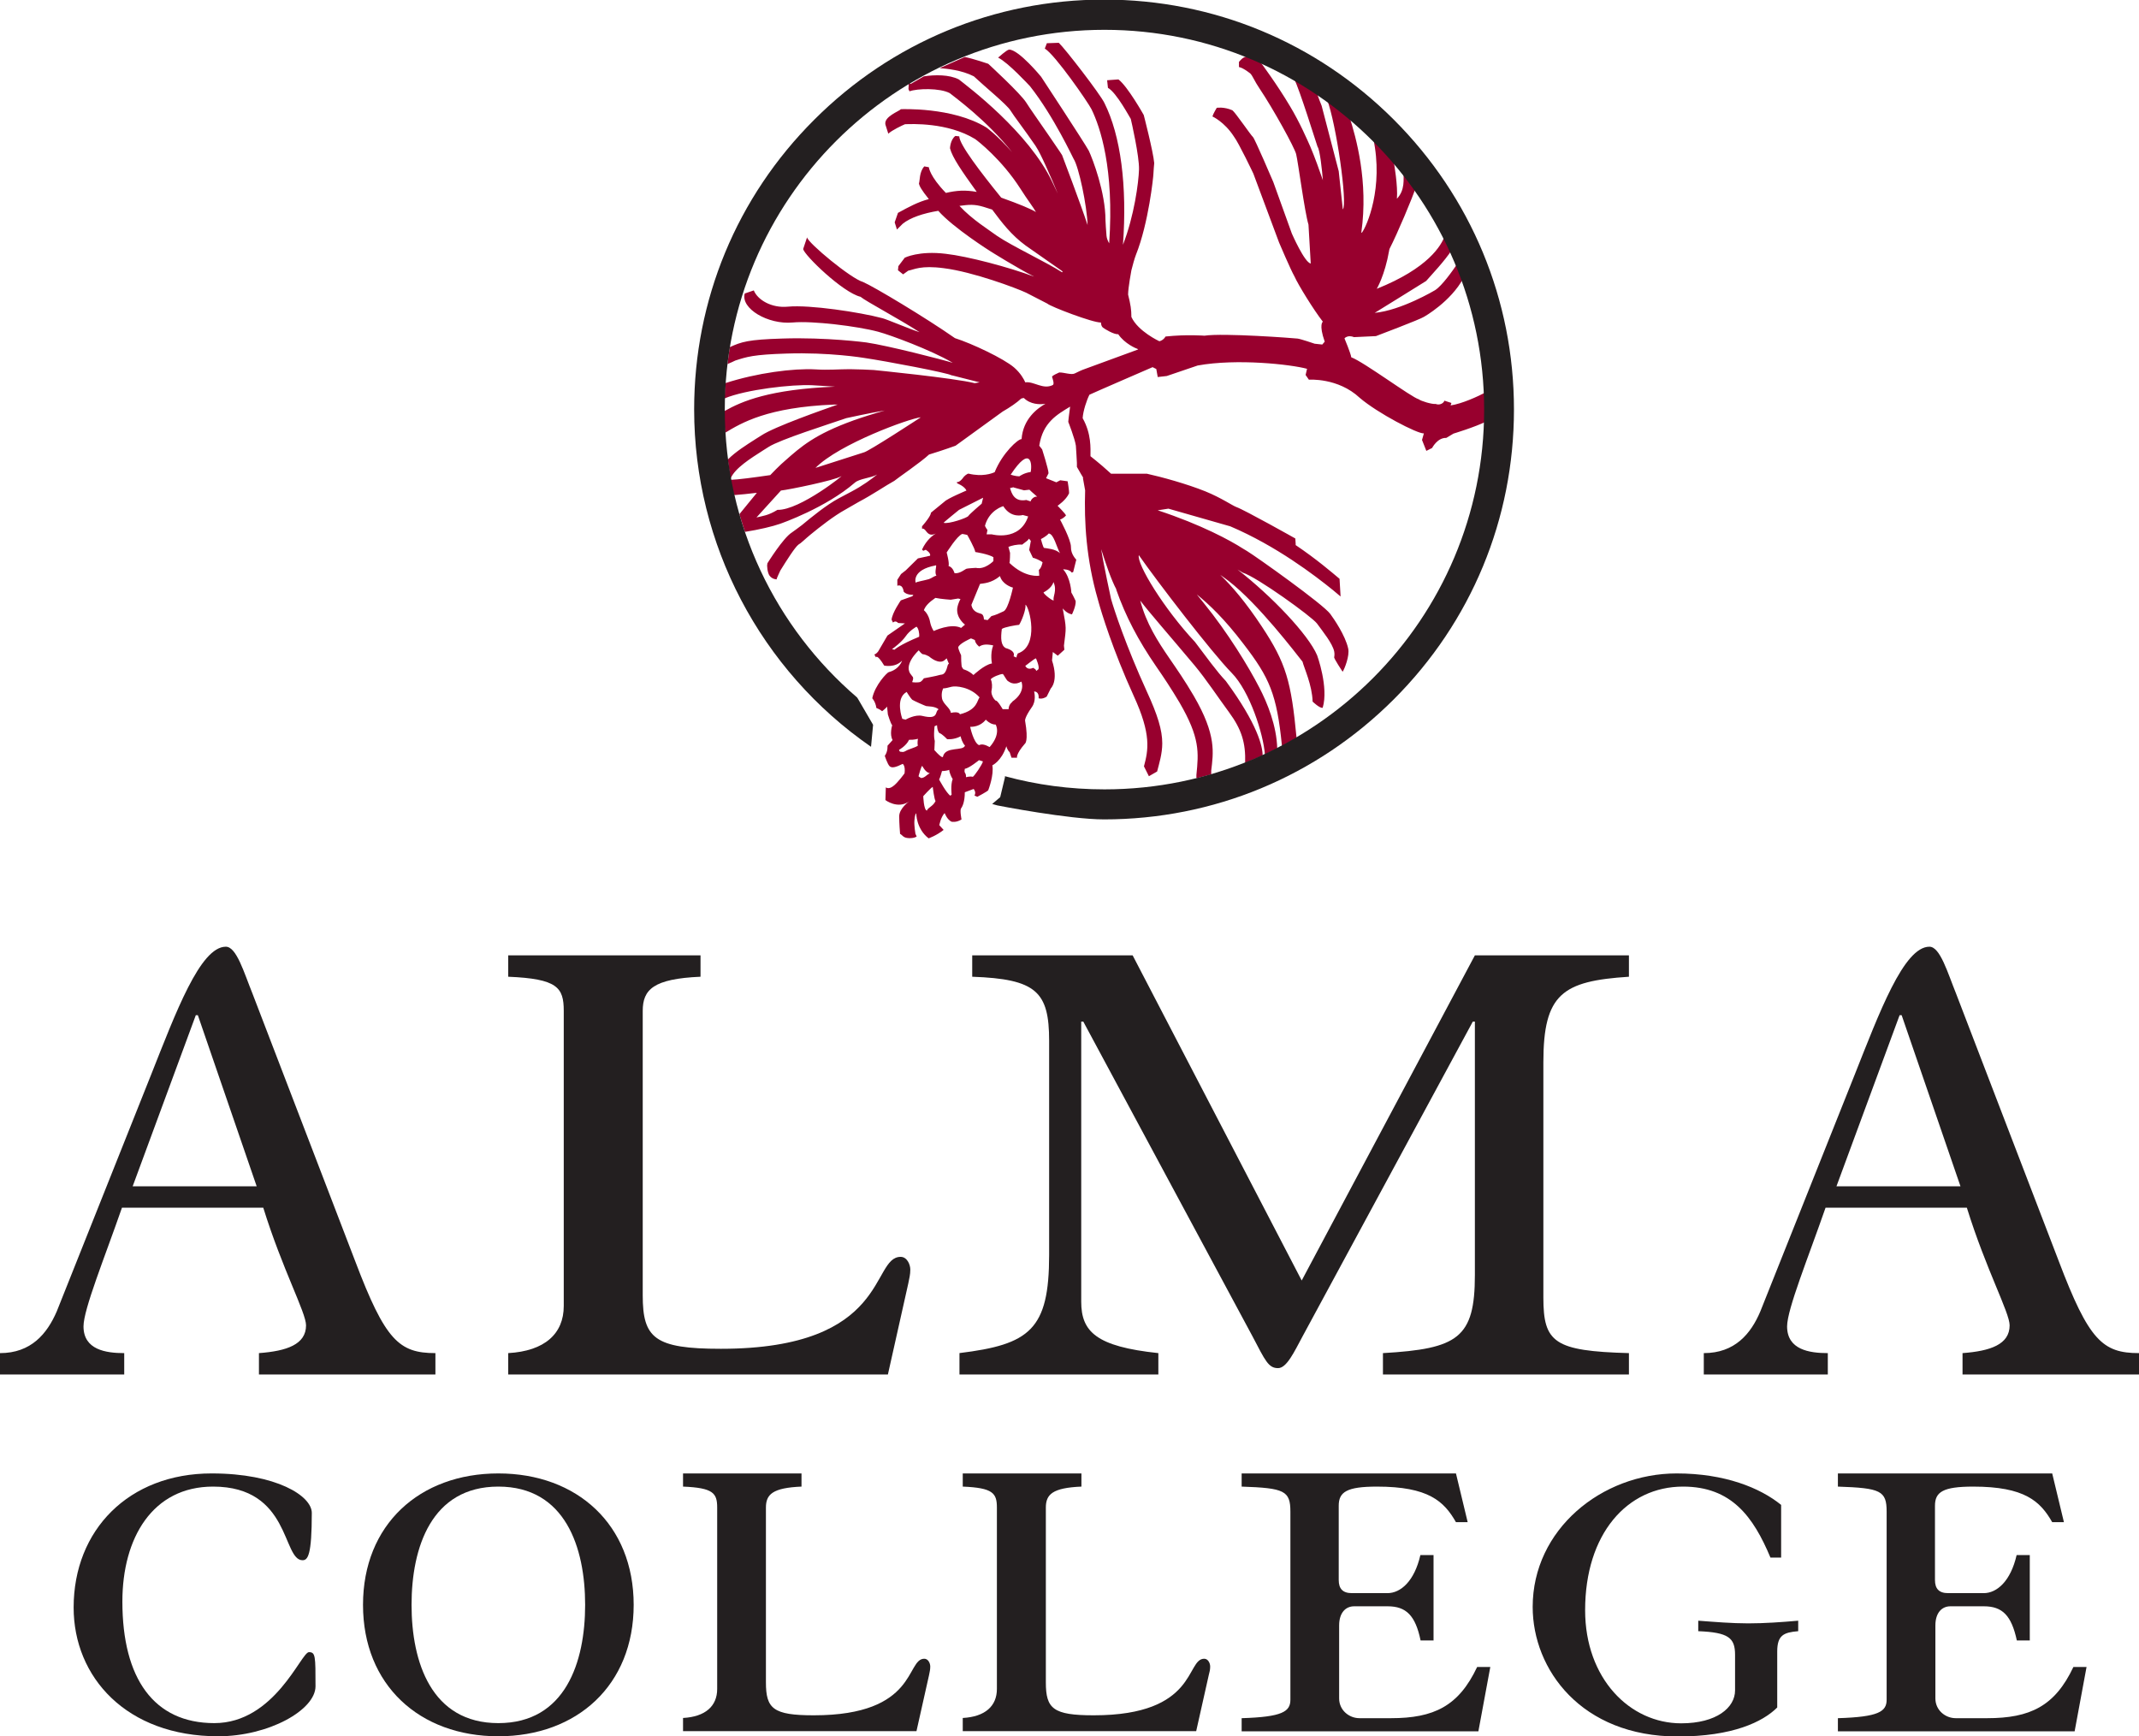
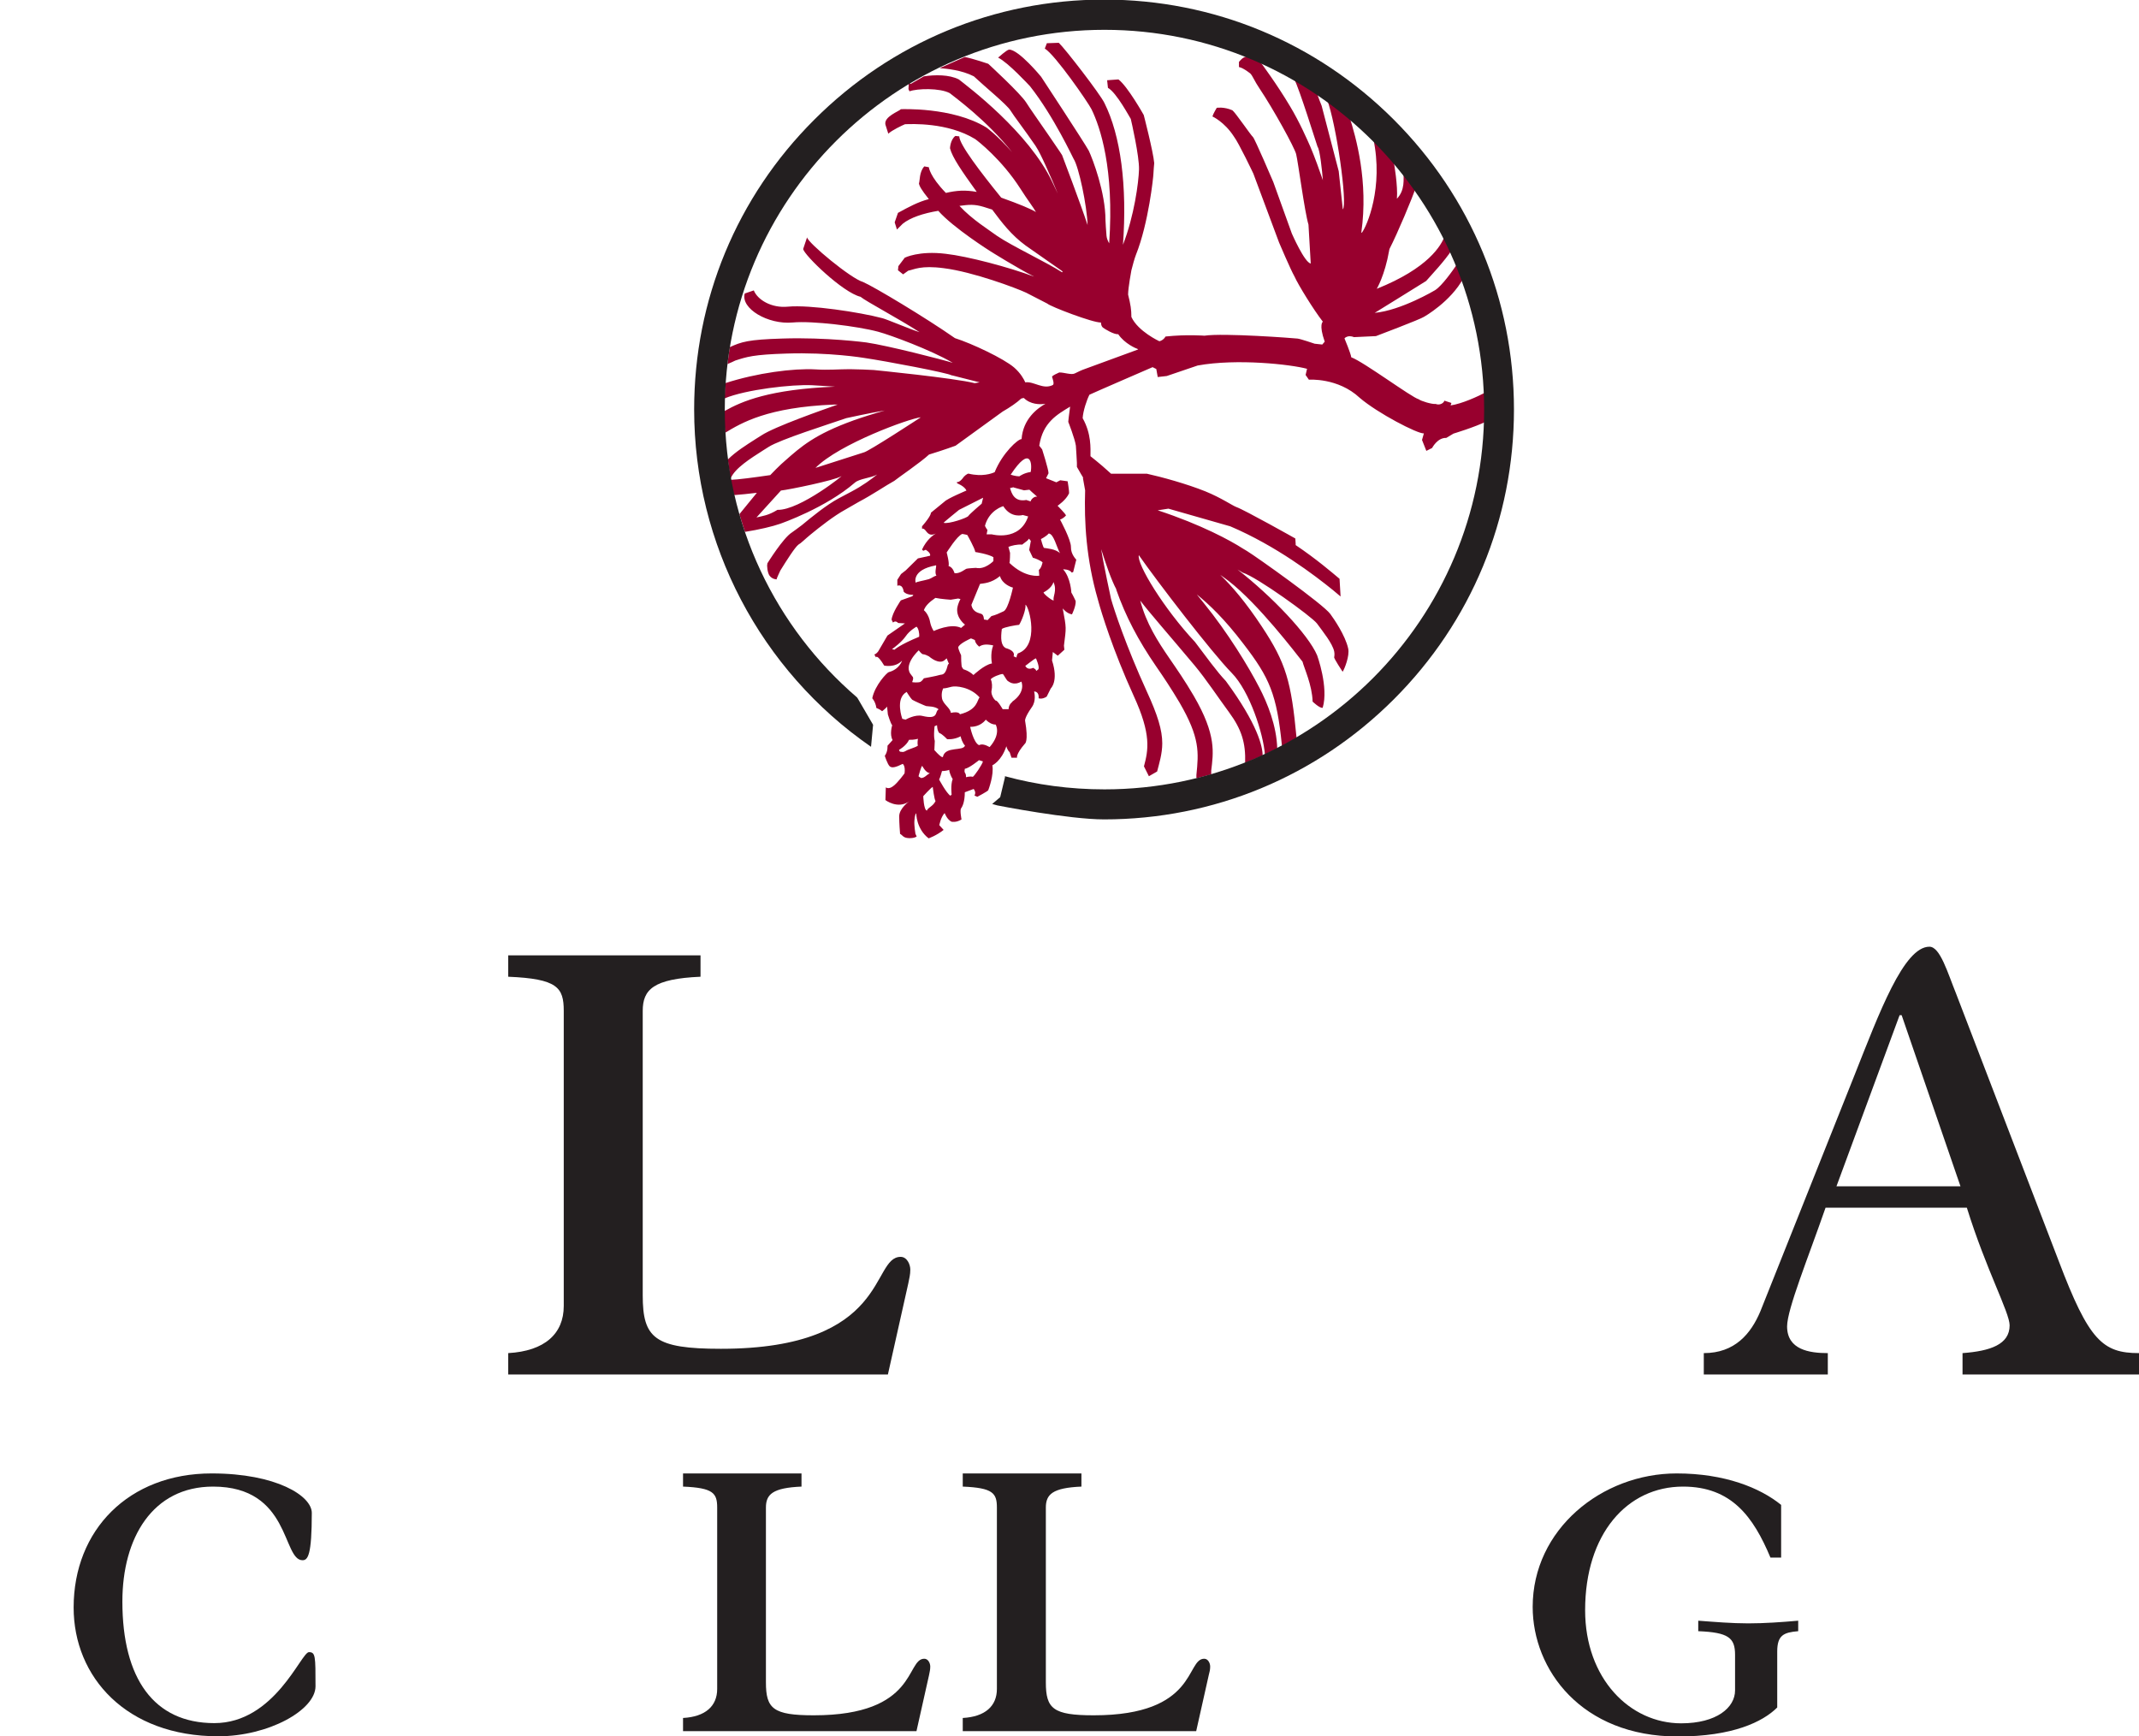
<svg xmlns="http://www.w3.org/2000/svg" id="Layer_1" width="104" height="84.42" viewBox="0 0 104 84.42">
  <defs>
    <style>.cls-1{fill:#98002e;}.cls-1,.cls-2{stroke-width:0px;}.cls-2{fill:#231f20;}</style>
  </defs>
-   <path class="cls-2" d="M5.93,58.72c-.83,2.39-1.87,4.94-1.87,5.77,0,1.14,1.09,1.3,1.98,1.3v1.04H0v-1.04c1.51,0,2.29-.94,2.76-2.03l4.58-11.49c1.2-3.02,2.39-6.24,3.64-6.24.52,0,.88,1.25,1.3,2.29l4.99,13c1.46,3.85,2.13,4.47,3.9,4.47v1.04h-8.58v-1.04c1.35-.1,2.29-.42,2.29-1.35,0-.62-1.14-2.7-2.08-5.72h-6.86ZM12.48,57.68l-2.86-8.32h-.1l-3.07,8.32h6.03Z" />
  <path class="cls-2" d="M34.06,46.45v1.04c-2.29.1-2.81.62-2.81,1.66v13.83c0,2.08.57,2.6,3.8,2.6,8.22,0,7.28-4.47,8.74-4.47.31,0,.47.37.47.62s-.05.42-.1.68l-.99,4.42h-18.46v-1.04c1.77-.1,2.7-.94,2.7-2.29v-14.35c0-1.14-.31-1.56-2.7-1.66v-1.04h9.36Z" />
-   <path class="cls-2" d="M46.64,65.79c3.43-.42,4.37-1.14,4.37-4.78v-10.4c0-2.39-.62-3.01-3.74-3.12v-1.04h7.8l8.22,15.81,8.42-15.81h7.49v1.04c-3.23.21-4.16.83-4.16,4.16v11.44c0,2.18.52,2.6,4.16,2.7v1.04h-11.96v-1.04c3.64-.21,4.47-.73,4.47-3.8v-12.32h-.1l-8.27,15.29c-.42.78-.78,1.56-1.2,1.56-.47,0-.62-.36-1.25-1.56l-8.22-15.29h-.1v13.62c0,1.46.73,2.18,3.75,2.5v1.04h-9.67v-1.04Z" />
  <path class="cls-2" d="M88.76,58.72c-.83,2.39-1.87,4.94-1.87,5.77,0,1.14,1.09,1.3,1.98,1.3v1.04h-6.03v-1.04c1.51,0,2.29-.94,2.75-2.03l4.58-11.49c1.2-3.02,2.39-6.24,3.64-6.24.52,0,.88,1.25,1.3,2.29l4.99,13c1.46,3.85,2.13,4.47,3.9,4.47v1.04h-8.58v-1.04c1.35-.1,2.29-.42,2.29-1.35,0-.62-1.14-2.7-2.08-5.72h-6.86ZM95.32,57.68l-2.86-8.32h-.1l-3.07,8.32h6.03Z" />
  <path class="cls-2" d="M10.3,71.64c3.13,0,4.86,1.09,4.86,1.92,0,2.05-.19,2.3-.45,2.3-.99,0-.58-3.58-4.35-3.58-2.94,0-4.41,2.49-4.41,5.59,0,3.74,1.53,5.91,4.47,5.91s4.22-3.45,4.6-3.45c.32,0,.32.19.32,1.66,0,1.15-2.27,2.43-4.73,2.43-4.47,0-7.03-2.88-7.03-6.26,0-3.77,2.68-6.52,6.71-6.52Z" />
-   <path class="cls-2" d="M17.65,78.03c0-3.9,2.75-6.39,6.58-6.39s6.58,2.49,6.58,6.39-2.75,6.39-6.58,6.39-6.58-2.49-6.58-6.39ZM28.45,78.03c0-2.78-.96-5.75-4.22-5.75s-4.22,2.97-4.22,5.75.96,5.75,4.22,5.75,4.22-2.97,4.22-5.75Z" />
  <path class="cls-2" d="M38.97,71.64v.64c-1.41.06-1.73.38-1.73,1.02v8.5c0,1.28.35,1.6,2.33,1.6,5.05,0,4.47-2.75,5.37-2.75.19,0,.29.22.29.38s-.03.26-.06.42l-.61,2.72h-11.35v-.64c1.09-.06,1.66-.58,1.66-1.41v-8.82c0-.7-.19-.96-1.66-1.02v-.64h5.75Z" />
  <path class="cls-2" d="M52.58,71.64v.64c-1.41.06-1.73.38-1.73,1.02v8.5c0,1.28.35,1.6,2.33,1.6,5.05,0,4.47-2.75,5.37-2.75.19,0,.29.22.29.38s-.03.26-.07.42l-.61,2.72h-11.35v-.64c1.09-.06,1.66-.58,1.66-1.41v-8.82c0-.7-.19-.96-1.66-1.02v-.64h5.75Z" />
-   <path class="cls-2" d="M69.71,79.76h-.64c-.25-1.21-.7-1.66-1.6-1.66h-1.63c-.42,0-.73.32-.73.93v3.55c0,.57.48.96.99.96h1.53c2.08,0,3.29-.58,4.19-2.49h.64l-.58,3.13h-11.51v-.64c1.98-.06,2.37-.32,2.37-.9v-9.14c0-1.02-.29-1.15-2.37-1.22v-.64h10.42l.57,2.37h-.57c-.58-1.02-1.34-1.73-3.84-1.73-1.47,0-1.86.26-1.86.93v3.61c0,.42.19.64.64.64h1.73c.64,0,1.31-.58,1.6-1.85h.64v4.16Z" />
  <path class="cls-2" d="M86.59,75.73h-.51c-.83-1.98-1.89-3.45-4.25-3.45-2.72,0-4.76,2.3-4.76,6.01,0,3.32,2.17,5.5,4.67,5.5,1.73,0,2.62-.77,2.62-1.6v-1.73c0-.83-.32-1.09-1.79-1.15v-.51c.8.06,1.63.13,2.43.13s1.63-.06,2.43-.13v.51c-.7.06-1.02.19-1.02.99v2.72c-.7.7-2.17,1.41-4.83,1.41-4.7,0-7.06-3.26-7.06-6.3,0-3.77,3.36-6.49,7-6.49,2.34,0,4.06.7,5.08,1.53v2.56Z" />
-   <path class="cls-2" d="M98.7,79.76h-.64c-.26-1.21-.7-1.66-1.6-1.66h-1.63c-.42,0-.73.32-.73.93v3.55c0,.57.48.96.99.96h1.53c2.08,0,3.29-.58,4.19-2.49h.64l-.58,3.13h-11.51v-.64c1.98-.06,2.37-.32,2.37-.9v-9.14c0-1.02-.29-1.15-2.37-1.22v-.64h10.42l.57,2.37h-.57c-.58-1.02-1.34-1.73-3.84-1.73-1.47,0-1.86.26-1.86.93v3.61c0,.42.19.64.64.64h1.73c.64,0,1.31-.58,1.6-1.85h.64v4.16Z" />
  <path class="cls-1" d="M41.99,22l-2.34.75c1.15-1.17,4.61-2.42,5.12-2.46,0,0-2.58,1.69-2.78,1.71ZM37.8,24.79c-.46.28-.7.29-1.02.37l1.19-1.31c.39-.04,2.63-.5,2.92-.69.29-.19-1.99,1.66-3.09,1.63ZM35.51,23.25h.02c.21-.49.96-.96,1.57-1.35l.27-.17c.56-.36,2.91-1.1,3.78-1.4.01,0,1.17-.26,1.87-.37-.6.17-1.13.34-1.52.48-1.89.68-2.56,1.28-3.34,1.97l-.18.16c-.16.15-.34.33-.53.53-.82.12-1.58.22-1.93.23,0-.03-.01-.06-.02-.1ZM51.66,13.2s0,.01-.02.04c-.72-.47-2.46-1.29-3.16-1.77-.39-.29-1.21-.79-1.83-1.46.45-.06.72-.09,1.18.05.15.05.28.09.41.13.47.63.92,1.23,1.63,1.75l1.8,1.26ZM44.19,4.02l-.02.31.05.11c.37-.14,1.48-.17,1.96.09.23.19,1.78,1.3,3.03,2.87-.75-.85-1.25-1.2-1.25-1.2-1.65-1.01-4.16-.89-4.16-.89-.08.1-.84.36-.75.75l.14.44c.18-.17.67-.4.81-.46.3-.01,2.07-.1,3.41.72.13.09,1.29.99,2.2,2.41.37.58.63.91.76,1.14-.27-.16-.79-.38-1.69-.7-.99-1.22-2.04-2.59-2.04-2.98l-.19-.02c-.25.19-.26.6-.26.6.11.44.58,1.12,1.3,2.12-.57-.1-.98-.07-1.5.05-.79-.81-.83-1.25-.83-1.25l-.22-.04c-.25.27-.21.7-.26.83.02.12.11.3.48.76-.53.14-.97.38-1.5.67l-.16.46.11.35.28-.28c.37-.3,1-.51,1.73-.63.73.83,2.54,1.97,2.54,1.97,0,0,1.29.81,2.12,1.23-1.23-.46-3.23-.99-4.3-1.11-1.3-.16-1.99.19-1.99.19l-.31.41-.02.2.25.2.25-.18c.28-.05.6-.27,1.73-.12,1.43.18,3.53.97,4,1.19l1.03.53c.14.14,2.23.94,2.61.92,0,0,0,.18.1.25.09.07.53.34.74.32h0c.31.46.88.7.93.71l.04.03-2.7.99s-.2.08-.39.18c-.16.08-.54-.06-.75-.05-.07.04-.32.13-.35.21.04.12.12.35.04.4-.48.24-.92-.19-1.34-.13-.06-.14-.22-.44-.54-.72-.51-.44-2.06-1.17-2.88-1.43-1.4-.98-3.95-2.51-4.47-2.73-.58-.16-2.68-1.9-2.72-2.17l-.19.57c.06.3,1.92,2.11,2.79,2.32.26.22,1.85,1.06,2.87,1.72-.46-.14-1.57-.62-1.81-.68-1.09-.29-3.53-.66-4.59-.56-.81.08-1.48-.34-1.66-.79l-.44.15c-.21.73,1.13,1.52,2.33,1.41.95-.09,3.16.18,4.16.45.6.16,2.56.89,3.57,1.48.01,0,.03.02.05.03-.44-.14-3.16-.84-4.2-.99,0,0-1.94-.26-4.08-.19-1.67.05-1.99.16-2.56.42l-.11.82c.15-.06.28-.12.38-.17.56-.18.87-.29,2.49-.34,2.08-.07,3.76.21,3.76.21,1.09.16,4.09.73,4.27.85,0,0,0,0,0,0h.02s1.34.34,1.34.34l-.24.04c-.98-.25-4.91-.64-4.91-.64-.29-.02-.69-.03-1.16-.04-.54,0-1.04.05-1.67.01-1.07-.06-2.85.17-4.39.67l-.03.74c1.03-.43,3.29-.69,4.26-.64.4.02.77.05,1.12.07,0,0-.01,0-.02,0-3.16.13-4.51.7-5.37,1.19,0,0,0,.87.04,1.05.79-.48,2.06-1.24,5.29-1.37.06,0,.12,0,.18,0-.71.25-3.06,1.07-3.71,1.5l-.27.17c-.47.3-.98.62-1.36,1,0,0,.17,1.53.32,1.73.29-.02.66-.06,1.09-.11-.31.37-.6.74-.85,1.04,0,0,.2.66.27.86.7-.11,1.36-.27,1.7-.39.09-.03,2.23-.78,3.64-2,.24-.21.78-.22,1.09-.4-.27.22-.7.54-1.25.83l-.64.34c-.59.32-1.3.9-1.77,1.29-.11.09-.49.36-.49.36-.43.27-1.18,1.49-1.19,1.5h0s0,.03,0,.03c-.03.06,0,.41.1.56.13.19.35.19.35.19,0-.06.17-.4.18-.43.31-.5.71-1.13.88-1.26.13-.07.32-.27.59-.49.45-.37,1.14-.91,1.67-1.2l.66-.38c.7-.37,1.32-.8,1.74-1.03.14-.12,1.31-.92,1.69-1.28.72-.22,1.29-.43,1.29-.43l2.29-1.66c.35-.2.7-.44.9-.63.04-.02.08-.02.13-.03.31.31.77.33,1.05.28-.4.23-1.09.74-1.16,1.72-.16-.02-.93.67-1.31,1.61h0s-.01,0-.03.01c-.11.05-.57.22-1.23.06-.06-.02-.24.13-.29.22,0,0-.15.21-.29.19l.02.06s.35.13.45.35c0,0-.93.39-1.07.54l-.66.54s.04.12-.43.66v.12s.07-.06.2.12c.12.16.25.22.47.11-.13.08-.45.3-.67.78l.06.06.12-.05s.26.15.21.29l-.59.13-.59.58-.23.18-.18.28v.29s.25-.12.31.29c.15.17.47.15.47.15l-.05.07-.56.2s-.42.6-.45.94l.07.14s.11-.13.25.02l.33.02-.85.59-.45.77s-.09.13-.19.15l.08.14s.05-.18.4.4c0,0,.53.12.87-.24,0,0-.12.42-.65.56-.08.02-.67.63-.8,1.27,0,0,.16.17.2.47,0,0,.2.08.28.16,0,0,.22-.17.24-.23l.04.39s.14.46.21.52c0,0-.14.45.02.72l-.25.28s.03.26-.13.49c0,0,.13.41.24.51.11.09.29.05.63-.12,0,0,.14.08.09.46,0,0-.32.45-.55.62-.23.18-.36.06-.36.06l-.02.62s.6.46,1.16.06c0,0-.49.34-.49.73,0,.36.04.81.04.81v.04c.13.07.15.2.43.21.28.01.38-.08.38-.08l-.06-.13s-.07-.4-.05-.64c.02-.23.04-.31.09-.36,0,0-.01.75.6,1.22,0,0,.38-.13.73-.41l-.21-.23s.07-.39.26-.59c0,0,.11.31.33.42,0,0,.23.06.49-.11,0,0-.09-.45-.02-.54.07-.09.18-.33.18-.78l.43-.16s.14.15.04.32l.14.06s.51-.27.53-.32c.02-.05.28-.74.2-1.21,0,0,.45-.21.68-.93,0,0,.04.19.16.29l.09.27h.27s-.07-.16.38-.68c0,0,.19-.09.01-1.12,0,0-.03-.15.33-.66.21-.29.13-.68.11-.76,0,0,.25-.02.22.33,0,0,.16.07.39-.08l.2-.4s.39-.35.06-1.36l.04-.41.24.18.32-.29-.02-.2c.11-.9.13-.8-.06-1.81,0,0,.19.25.45.29,0,0,.2-.4.18-.65,0,0-.14-.3-.21-.41,0,0-.03-.72-.4-1.13,0,0,.31-.01.42.16l.07-.03.15-.6s-.27-.26-.26-.61c.01-.35-.53-1.34-.53-1.34,0,0,.14-.03.29-.2-.03-.09-.41-.47-.41-.47,0,0,.42-.28.56-.61.01-.09-.07-.58-.07-.58l-.36-.05-.19.1-.5-.2.12-.24c0-.19-.31-1.16-.31-1.16l-.14-.18c.17-1.13.86-1.51,1.5-1.9-.05.32-.09.74-.09.74,0,0,.32.81.37,1.16.01.09.05.83.05.84v.19s.2.35.2.35l.11.18s-.02,0-.02,0l.11.61c-.05,1.53.05,3.34.62,5.31l.03.11c.14.51.69,2.33,1.71,4.57.87,1.89.71,2.64.5,3.43l.24.48.4-.23c.1-.39.25-.86.25-1.37,0-.64-.22-1.37-.76-2.54-1.01-2.21-1.59-3.98-1.73-4.48,0,0-.37-1.7-.48-2.42.24.76.49,1.49.74,1.96h-.01c.46,1.31,1.07,2.47,1.95,3.75.36.52.72,1.06,1.13,1.75,1,1.72.93,2.42.82,3.52v.16s.72-.19.72-.19v-.18c.1-.86.27-1.72-.85-3.64-.42-.72-.83-1.31-1.18-1.82-.57-.83-1.13-1.7-1.42-2.81.43.57,1.39,1.66,2.64,3.15.56.67,1.16,1.58,1.67,2.27.62.84.82,1.5.79,2.47l.85-.36c0-.42-.23-1.5-1.79-3.62-.44-.46-.96-1.19-1.5-1.9-1.5-1.6-2.84-3.79-2.73-4.22.9,1.29,3.54,4.73,4.51,5.72.89.9,1.55,2.99,1.62,3.97l.6-.29c-.03-1.11-.48-2.21-.87-2.96-.52-1.01-1.53-2.67-2.71-4.12-.12-.15-.23-.28-.33-.41.6.49,1.33,1.17,2.28,2.42,1.25,1.63,1.61,2.42,1.86,4.95l.71-.39c-.26-2.75-.51-3.64-1.69-5.42-.78-1.18-1.45-1.96-2.02-2.51.16.11.29.21.4.29,1.47,1.14,3.28,3.53,3.6,3.93.07.29.47,1.14.49,1.94,0,0,.35.34.49.3.3-.99-.27-2.55-.27-2.55-.43-1.01-2.2-2.87-3.87-4.17l.25.15c.69.21,3.36,2.14,3.61,2.47.29.4.75.96.84,1.36.03.14,0,.28,0,.28-.03.05.41.71.41.71.09-.13.35-.78.27-1.13-.14-.64-.7-1.45-.87-1.68-.34-.47-3.59-2.78-4.05-3.06l-.2-.12c-.59-.38-2.01-1.16-4.14-1.86l.52-.08,3.01.86c2.23.95,4.1,2.38,4.99,3.1.16.13.28.23.37.31l-.05-.86c-.36-.3-1.11-.95-2.15-1.65h.02s-.02-.31-.02-.31c0,0-2.45-1.38-2.87-1.53-.19-.07-.72-.44-1.5-.76-.92-.37-2.13-.7-2.85-.86h-1.74c-.62-.57-1-.84-1-.85,0-.39.05-1.08-.38-1.85.02-.35.2-.89.33-1.14.16-.08,3.07-1.34,3.07-1.34l.18.09.07.39.44-.05,1.5-.51c1.92-.35,4.55-.05,5.32.16l-.07.3.16.23s1.41-.11,2.47.88c.86.74,2.82,1.76,3.12,1.73l-.09.32.21.53.28-.14s.26-.51.69-.49l.35-.21s1.03-.31,1.62-.6c.16-.96-.01-1.43-.01-1.43-.43.23-1.2.58-1.75.66l.04-.12-.34-.11c-.05.14-.25.23-.42.16-.19.02-.72-.14-.83-.23-.35-.09-2.66-1.81-3.28-2.04-.02-.18-.33-.92-.33-.92.18-.19.46-.06.46-.06l1.07-.05s2.17-.82,2.34-.94c0,0,1.3-.73,1.92-1.89l-.28-.72c-.25.37-.77,1.11-1.11,1.32,0,0-1.64.98-2.93,1.1,0,0,2.17-1.34,2.5-1.55.28-.32.9-.97,1.25-1.51l-.34-.7c-.16.48-.81,1.59-3.31,2.59,0,0,.39-.65.6-1.85,0,0,0-.03.02-.09.39-.76,1.11-2.47,1.27-2.97l-.59-.77c0,.35.08.88-.32,1.3.05-.62-.13-1.68-.17-1.89l-.98-1.04c.51,2.38-.31,4.27-.56,4.59,0,0,0,.01,0,0-.01-.01-.02-.02-.02-.02.35-2.48-.26-4.63-.58-5.63l-1.09-.84c.45,1.17,1.01,5.09.77,5.35l-.2-1.86-.83-3.18s-.17-.42-.24-.65l-1.12-.69s-.04,0,.03.05c.26.51,1.02,2.96,1.13,3.28.12.16.22,1.15.26,1.63-.14-.41-.4-1.14-.61-1.63-.16-.36-.52-1.19-.99-1.97-.63-1.06-1.39-2.08-1.39-2.08,0,0-.07-.06-.16-.13l-.49-.2s-.01,0-.02,0c-.21-.03-.42.26-.42.26v.25s.15,0,.55.31c.12.12.21.38.43.7.71,1.06,1.72,2.9,1.8,3.22.1.41.41,2.8.6,3.43h0s.11,1.89.11,1.89c-.3-.04-.92-1.46-.92-1.46l-.9-2.5s-.9-2.11-.99-2.19c-.09-.07-.86-1.2-1-1.3-.41-.18-.76-.12-.76-.12,0,0-.18.3-.21.42,0,0,.58.26,1.04.97.25.33.95,1.81.95,1.81l1.25,3.35s.56,1.32.75,1.65c.17.39.94,1.64,1.38,2.2,0,0-.21.12.09.97l-.12.14-.37-.04s-.67-.23-.83-.25c-.16-.02-3.6-.28-4.53-.14,0,0-.85-.07-1.89.04,0,0-.09.18-.3.23,0,0-1.04-.48-1.36-1.18,0-.36-.04-.6-.16-1.09,0-.33.16-1.18.16-1.18,0,0,0,0,0,0,.05-.21.16-.6.22-.75.62-1.55.85-3.82.85-3.93s.04-.53.04-.53c-.05-.57-.51-2.34-.51-2.34,0,0-.78-1.39-1.23-1.73l-.55.04.04.37c.42.23,1.07,1.46,1.11,1.51.03.12.42,1.83.4,2.46-.02.63-.23,2.25-.78,3.66.21-2.87-.11-5.31-.9-6.89h0c-.21-.44-1.92-2.65-2.22-2.93l-.58.02-.1.26c.5.3,2.1,2.61,2.27,2.95h0c.42.86,1.11,2.88.86,6.52-.07-.12-.12-.25-.13-.37-.02-.3-.05-.6-.05-.75,0-1.36-.62-2.97-.81-3.38-.23-.42-2.32-3.6-2.32-3.6,0,0-1.09-1.33-1.56-1.32-.12.02-.53.39-.53.39.49.24,1.49,1.33,1.55,1.39,1.16,1.47,2.1,3.51,2.12,3.53.25.38.65,2.27.68,3.22-.33-1-1.23-3.38-1.24-3.4-.03-.05-.06-.1-.63-.93-.46-.67-.97-1.39-1.11-1.62-.28-.45-1.85-1.89-1.85-1.89,0,0-.73-.25-1.14-.33l-1.22.54c.33.03,1.06.09,1.66.4.51.48,1.61,1.38,1.78,1.66.15.25.73,1,1.22,1.72.29.43.77,1.61.82,1.7.04.09.14.33.26.62-.08-.16-.16-.34-.26-.55-1.15-2.44-4.11-4.65-4.55-5-.47-.24-1.17-.23-1.7-.15l-.64.37ZM50.69,27.34s-.05.28-.18.37l.02.28s-.67.13-1.45-.62c.03-.08.03-.49.03-.49l-.08-.29c.15-.06.42-.13.67-.11.26-.2.26-.19.33-.29l.09.11-.08.44.18.38c.06,0,.37.13.47.22ZM51,25.94c.24.04.36.63.54.96-.2-.21-.66-.24-.78-.26-.05-.04-.15-.43-.15-.43,0,0,.25-.12.38-.27ZM51.23,29.16c.05.15-.51-.28-.49-.36,0,0,.39-.18.48-.5.19.41-.04.72.01.87ZM50.5,32.53l-.11.09-.05-.08-.11-.07s-.26.15-.38-.1c0,.02.45-.36.52-.36,0,0,.18.4.12.52ZM49.49,31.77s-.05.06-.07.2l-.14-.06s.15-.25-.38-.4c-.24-.13-.25-.48-.19-.93.12-.09.69-.19.84-.2.11-.16.34-.73.31-.98.19.11.69,2.01-.37,2.37ZM49.23,34.12s-.19.12-.19.36h-.29s-.26-.45-.33-.41c-.12-.08-.25-.34-.21-.5.04-.17.03-.41-.04-.54.06-.1.45-.26.59-.26.02,0,.19.32.24.34.05.02.26.25.66.03,0,0,.24.5-.45.98ZM48.11,36.32c-.2-.11-.36-.16-.51-.09-.27-.12-.43-.89-.43-.89.1,0,.49,0,.76-.35,0,0,.21.24.48.24,0,0,.28.44-.29,1.09ZM47.3,37.77c-.14-.04-.33.02-.33.02,0-.28-.11-.14-.06-.41.2-.02.69-.42.69-.42l.19.06c-.01.12-.44.76-.5.75ZM45.85,36.79s0,.15-.42-.32l.02-.45s-.07-.15-.01-.71l.12-.05s0,.26.11.38c.14.04.38.3.38.3,0,0,.32.04.66-.14,0,.06.09.34.21.45-.09.29-.94.02-1.07.53ZM46.26,38.64l-.05.05c-.2-.13-.55-.79-.55-.79.05-.07.14-.41.14-.41,0,0,.21,0,.35-.06,0,.08.08.32.17.45-.11.28-.05.76-.05.76ZM45.06,39.41c-.15-.04-.17-.7-.17-.7,0,0,.37-.41.46-.45,0,0,.08.66.14.68-.12.27-.37.31-.43.48ZM44.66,37.74s.13-.5.18-.5c0,0,.17.34.37.35-.2.12-.24.22-.42.24,0,0-.13-.07-.13-.09ZM44.03,36.51c-.11.09-.23.03-.26.04-.03,0-.06-.09-.06-.09,0,0,.35-.19.49-.49.25.01.43-.05.43-.05,0,0-.04.23,0,.33-.11.1-.49.18-.6.27ZM44.08,33.64s.2.32.27.38c.07.05.61.29.68.31.08.02.43,0,.61.16-.21.09.04.52-.79.32-.36-.09-.82.18-.82.18l-.16-.04s-.36-.98.2-1.3ZM43.49,31.59l-.12-.03c.07-.04.48-.35.67-.63.19-.28.52-.46.52-.46.09.06.15.31.13.49-.97.4-1.2.63-1.2.63ZM45.49,27.48c.09-.02-.08.34.04.51-.12.02-.24.13-.37.17-.29.08-.57.12-.64.17,0,0-.21-.62.98-.84ZM46.22,29.16l.37-.06.11.03s-.12.18-.16.46c-.04.48.38.78.38.78l-.19.16c-.49-.25-1.33.15-1.33.15,0,0-.11-.14-.17-.4-.07-.43-.31-.61-.31-.61.07-.2.24-.38.56-.6.29.06.75.09.75.09ZM46.63,24.79l1.17-.59-.07.29s-.59.5-.65.6c-.06.09-.95.4-1.2.33-.03,0,.75-.63.75-.63ZM48.2,29.96l-.18.19-.18-.03s0-.22-.12-.27c-.12-.05-.42-.07-.49-.44l.42-1.02c.17-.03.55-.03.97-.38.11.39.54.54.63.56,0,0-.22,1.04-.45,1.15-.23.11-.38.18-.61.24ZM46.03,26.86s.51-.82.76-.9c.03,0,.24.05.24.05,0,0,.37.65.39.83,0,0,.61.09.88.25v.19s-.41.43-.85.33c0,0-.37.02-.45.04-.08.02-.32.25-.59.22,0,0-.07-.29-.29-.35.05-.14-.09-.65-.09-.65ZM45.87,33.47c.08,0,.22-.03.4-.08.19-.05.9,0,1.36.52-.13.12-.08.6-.96.82,0,0-.02-.16-.44-.07-.02-.24-.38-.42-.43-.71-.05-.29.06-.48.06-.48ZM44.33,32.84c-.48-.48.34-1.22.34-1.22,0,0,.15.2.21.19.07,0,.21.06.28.1.49.4.7.23.74.21.04-.03.13-.11.13-.11,0,0,.07.19.11.27-.04.01-.05.02-.07.1-.12.49-.28.4-.39.44-.11.04-.76.16-.76.16,0,0-.07.11-.16.17-.09.05-.41.03-.41.01.11-.26,0-.26-.03-.32ZM48.22,32.26c-.36.06-.89.56-.89.56-.22-.21-.49-.28-.49-.28l-.06-.09c-.05-.02-.05-.59-.05-.59s-.14-.29-.14-.39c.06-.19.62-.43.62-.43,0,0,.18.07.19.08.02.18.21.32.21.32.16-.11.35-.13.68-.06-.16.42-.06.88-.06.88ZM48.78,24.61c.38.61.95.43.95.43l.26.07c-.42,1.24-1.77.87-1.77.87h-.25s.04-.21.04-.21c0,0-.11-.15-.12-.21.21-.77.89-.95.89-.95ZM49.28,23.7l.51.14.26-.03s.22.21.38.34c-.15-.03-.31.14-.32.23l-.21-.07c-.58.11-.72-.33-.79-.58l.17-.04ZM50.11,22.95c-.32.04-.55.21-.55.21-.18,0-.42-.08-.42-.08.97-1.47,1.06-.52.97-.12Z" />
  <path class="cls-2" d="M48.86,37.74c1.54.42,3.16.64,4.84.64,10.2,0,18.46-8.27,18.46-18.46S63.89,1.45,53.7,1.45s-18.46,8.27-18.46,18.46c0,5.6,2.49,10.62,6.43,14l.04.06.74,1.27-.1,1.07c-5.39-3.73-8.6-9.86-8.6-16.4,0-5.32,2.07-10.33,5.84-14.09,3.76-3.76,8.77-5.84,14.09-5.84s10.32,2.07,14.09,5.84c3.76,3.76,5.84,8.77,5.84,14.09s-2.07,10.32-5.84,14.09c-3.76,3.76-8.77,5.84-14.09,5.84-1.71,0-5.15-.67-5.19-.68l-.25-.07.39-.33.23-.96" />
</svg>